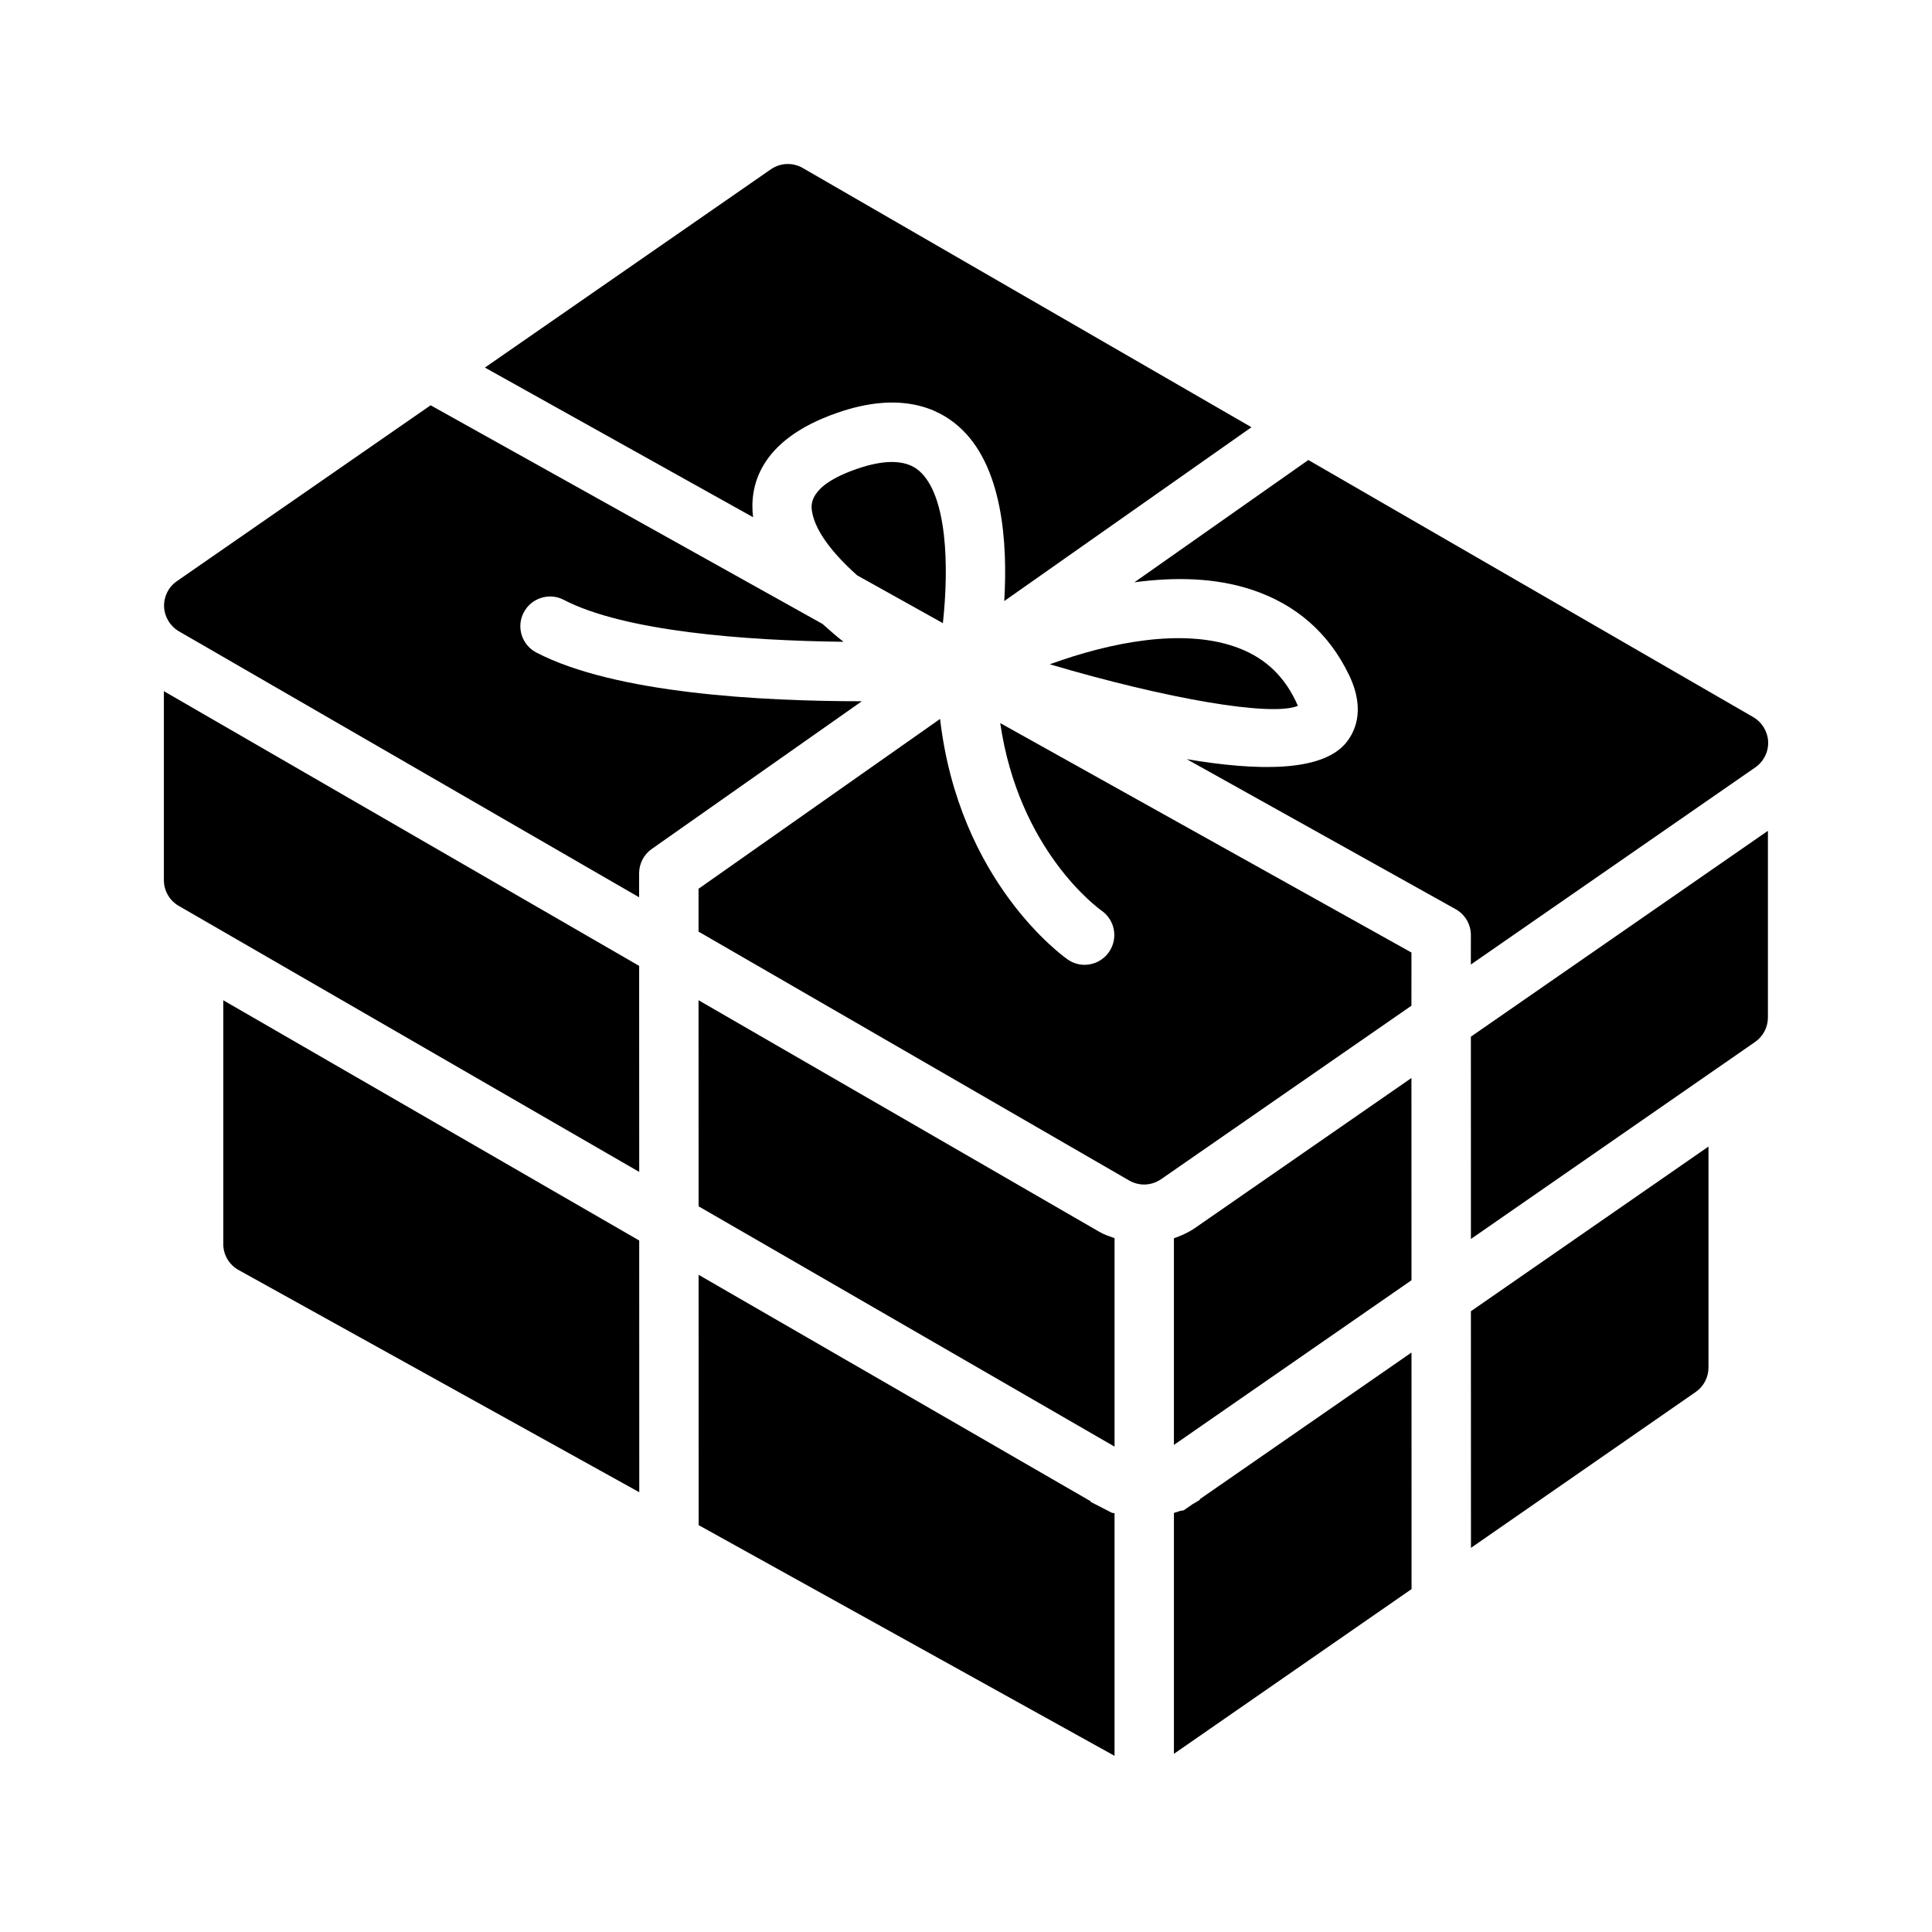
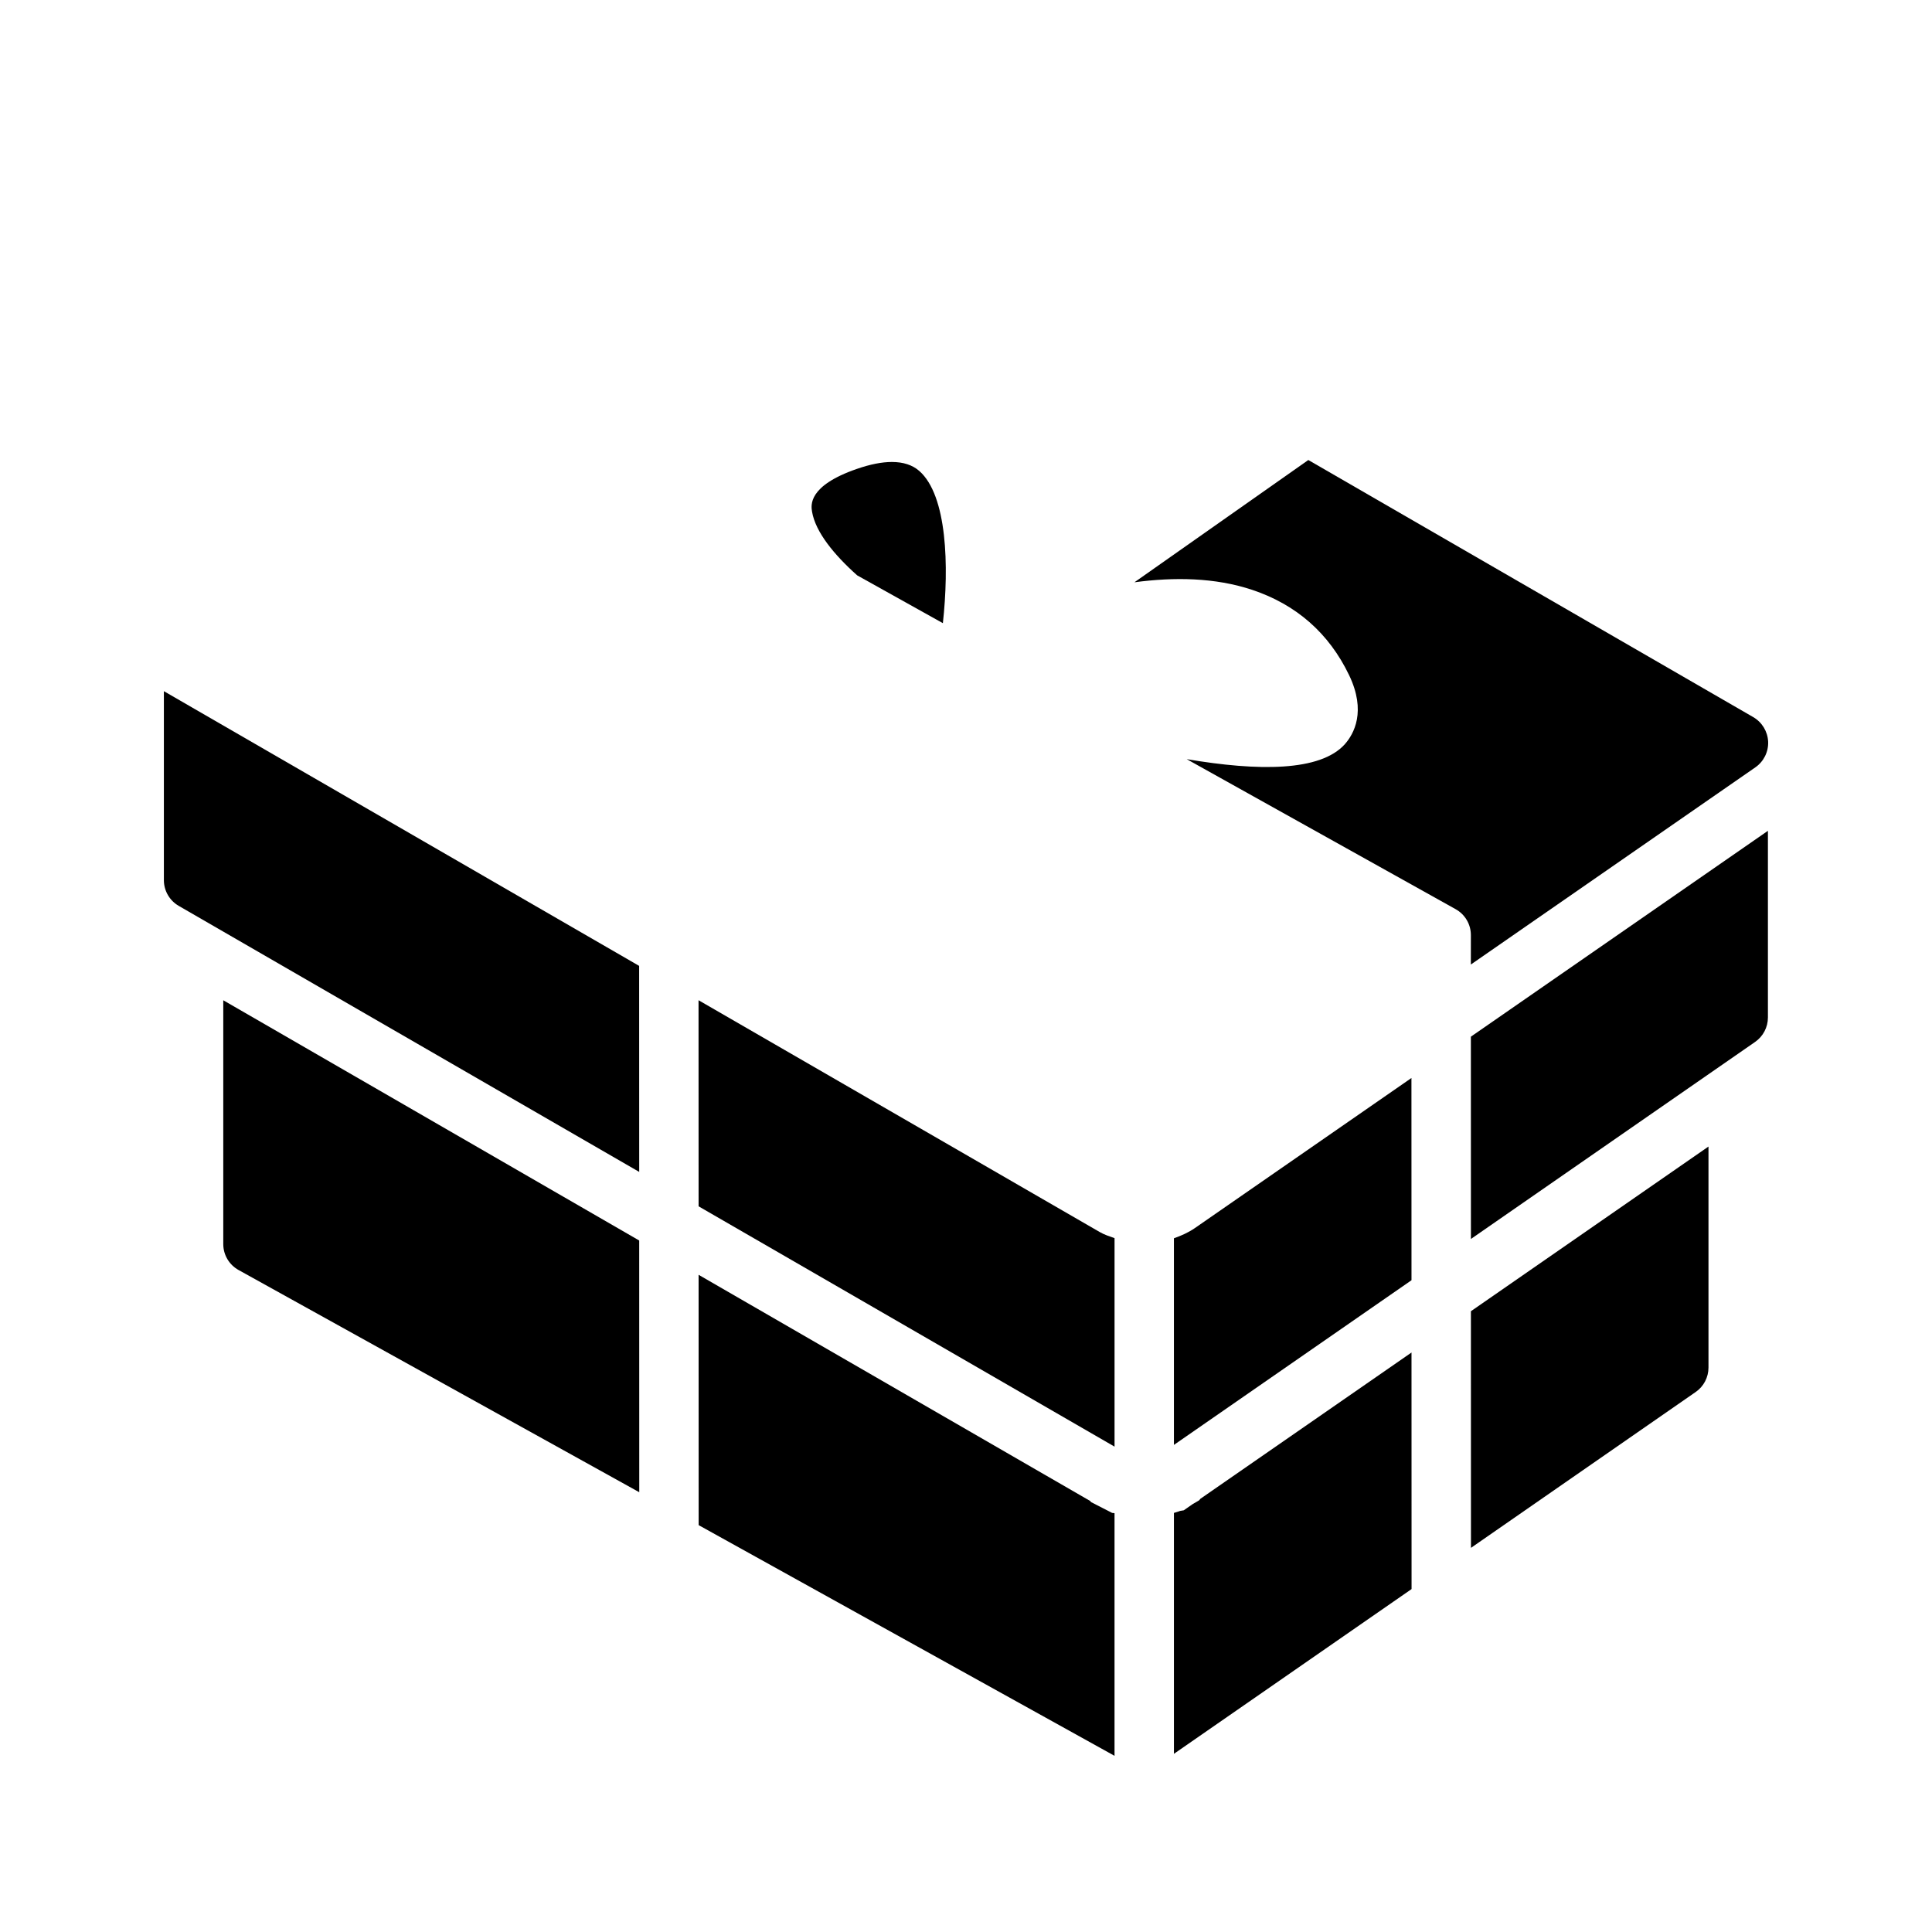
<svg xmlns="http://www.w3.org/2000/svg" fill="#000000" width="800px" height="800px" version="1.1" viewBox="144 144 512 512">
  <g>
    <path d="m203.17 409.08v64.613c0 2.867 1.559 5.496 4.062 6.879l106.18 58.883-0.016-66.707z" />
    <path d="m533.82 554.2 59.559-41.312c2.125-1.465 3.387-3.891 3.387-6.473v-58.566l-62.961 43.641z" />
    <path d="m313.38 399.97-125.95-72.801v50.082c0 2.816 1.512 5.414 3.938 6.816l122.03 70.5z" />
    <path d="m533.81 472.34 75.32-52.223c2.125-1.48 3.387-3.891 3.387-6.473v-49.469l-78.719 54.555z" />
-     <path d="m365.9 253.39c16.625-5.777 26.625-1.242 32.102 3.574 11.73 10.266 13.066 30.812 12.137 46.32l65.512-46.066-118.93-68.707c-2.629-1.512-5.902-1.387-8.422 0.348l-75.793 52.551 71.07 39.66c-0.945-7.652 1.133-20.344 22.324-27.68z" />
-     <path d="m286.14 316.93c-3.856-2-5.367-6.769-3.352-10.613 2.016-3.871 6.816-5.352 10.613-3.352 16.074 8.359 48.16 10.816 74.141 11.117-1.938-1.48-3.746-3.133-5.574-4.738l-103.85-57.938-67.246 46.613c-2.219 1.527-3.496 4.094-3.387 6.785 0.125 2.691 1.605 5.148 3.938 6.504l121.95 70.484v-6.359c0-2.566 1.242-4.961 3.336-6.438l55.688-39.156c-26.59 0-65.367-2.047-86.262-12.91z" />
    <path d="m371.06 268.27c-13.004 4.504-12.137 9.652-11.855 11.352 0.914 5.367 5.824 11.383 11.949 16.848l22.719 12.676c1.652-15.113 1.148-33.832-6.25-40.336-1.812-1.59-4.25-2.379-7.258-2.379-2.648-0.004-5.766 0.609-9.305 1.84z" />
-     <path d="m487.96 331.05c-0.156-0.27-0.332-0.738-0.613-1.324-3.481-7.211-8.848-11.934-16.453-14.469-13.648-4.566-32.023-1.273-48.695 4.785 30.969 9.152 58.738 13.969 65.762 11.008z" />
    <path d="m533.79 399.61 75.398-52.254c2.219-1.543 3.496-4.109 3.387-6.801-0.125-2.691-1.605-5.148-3.938-6.504l-117.92-68.141-46.082 32.402c10.5-1.402 21.332-1.289 31.234 2.016 11.684 3.906 20.324 11.492 25.648 22.578 4.629 9.621 1.273 15.602-1.117 18.309-6.504 7.273-22.984 7.18-41.91 3.969l71.258 39.754c2.504 1.387 4.047 4.016 4.047 6.879z" />
-     <path d="m518.05 396.43-108.98-60.805c4.945 33.754 25.852 48.996 26.859 49.703 3.559 2.488 4.441 7.367 1.984 10.941-1.527 2.219-3.984 3.418-6.488 3.418-1.527 0-3.055-0.441-4.41-1.371-1.289-0.883-28.875-20.625-33.883-63.793l-64.012 45.012v11.352l114.14 65.969c1.211 0.691 2.582 1.055 3.938 1.055 1.574 0 3.133-0.473 4.488-1.402l66.359-45.988z" />
    <path d="m462.12 541.19-0.316 0.395-1.793 1.055-2.297 1.605-1.008 0.172c-0.504 0.219-1.07 0.332-1.605 0.52v63.844l62.977-43.66-0.016-62.691z" />
    <path d="m438.73 544.94-5.59-2.867-0.234-0.301-103.77-59.938 0.016 66.344 110.21 61.133v-64.297c-0.094-0.031-0.188-0.016-0.285-0.047z" />
    <path d="m329.12 409.07 0.016 54.617 110.23 63.684v-55.246c-1.34-0.473-2.707-0.914-3.953-1.637z" />
    <path d="m460.66 469.45c-1.73 1.195-3.621 2.016-5.559 2.707v54.758l62.961-43.641-0.016-53.594z" />
  </g>
</svg>